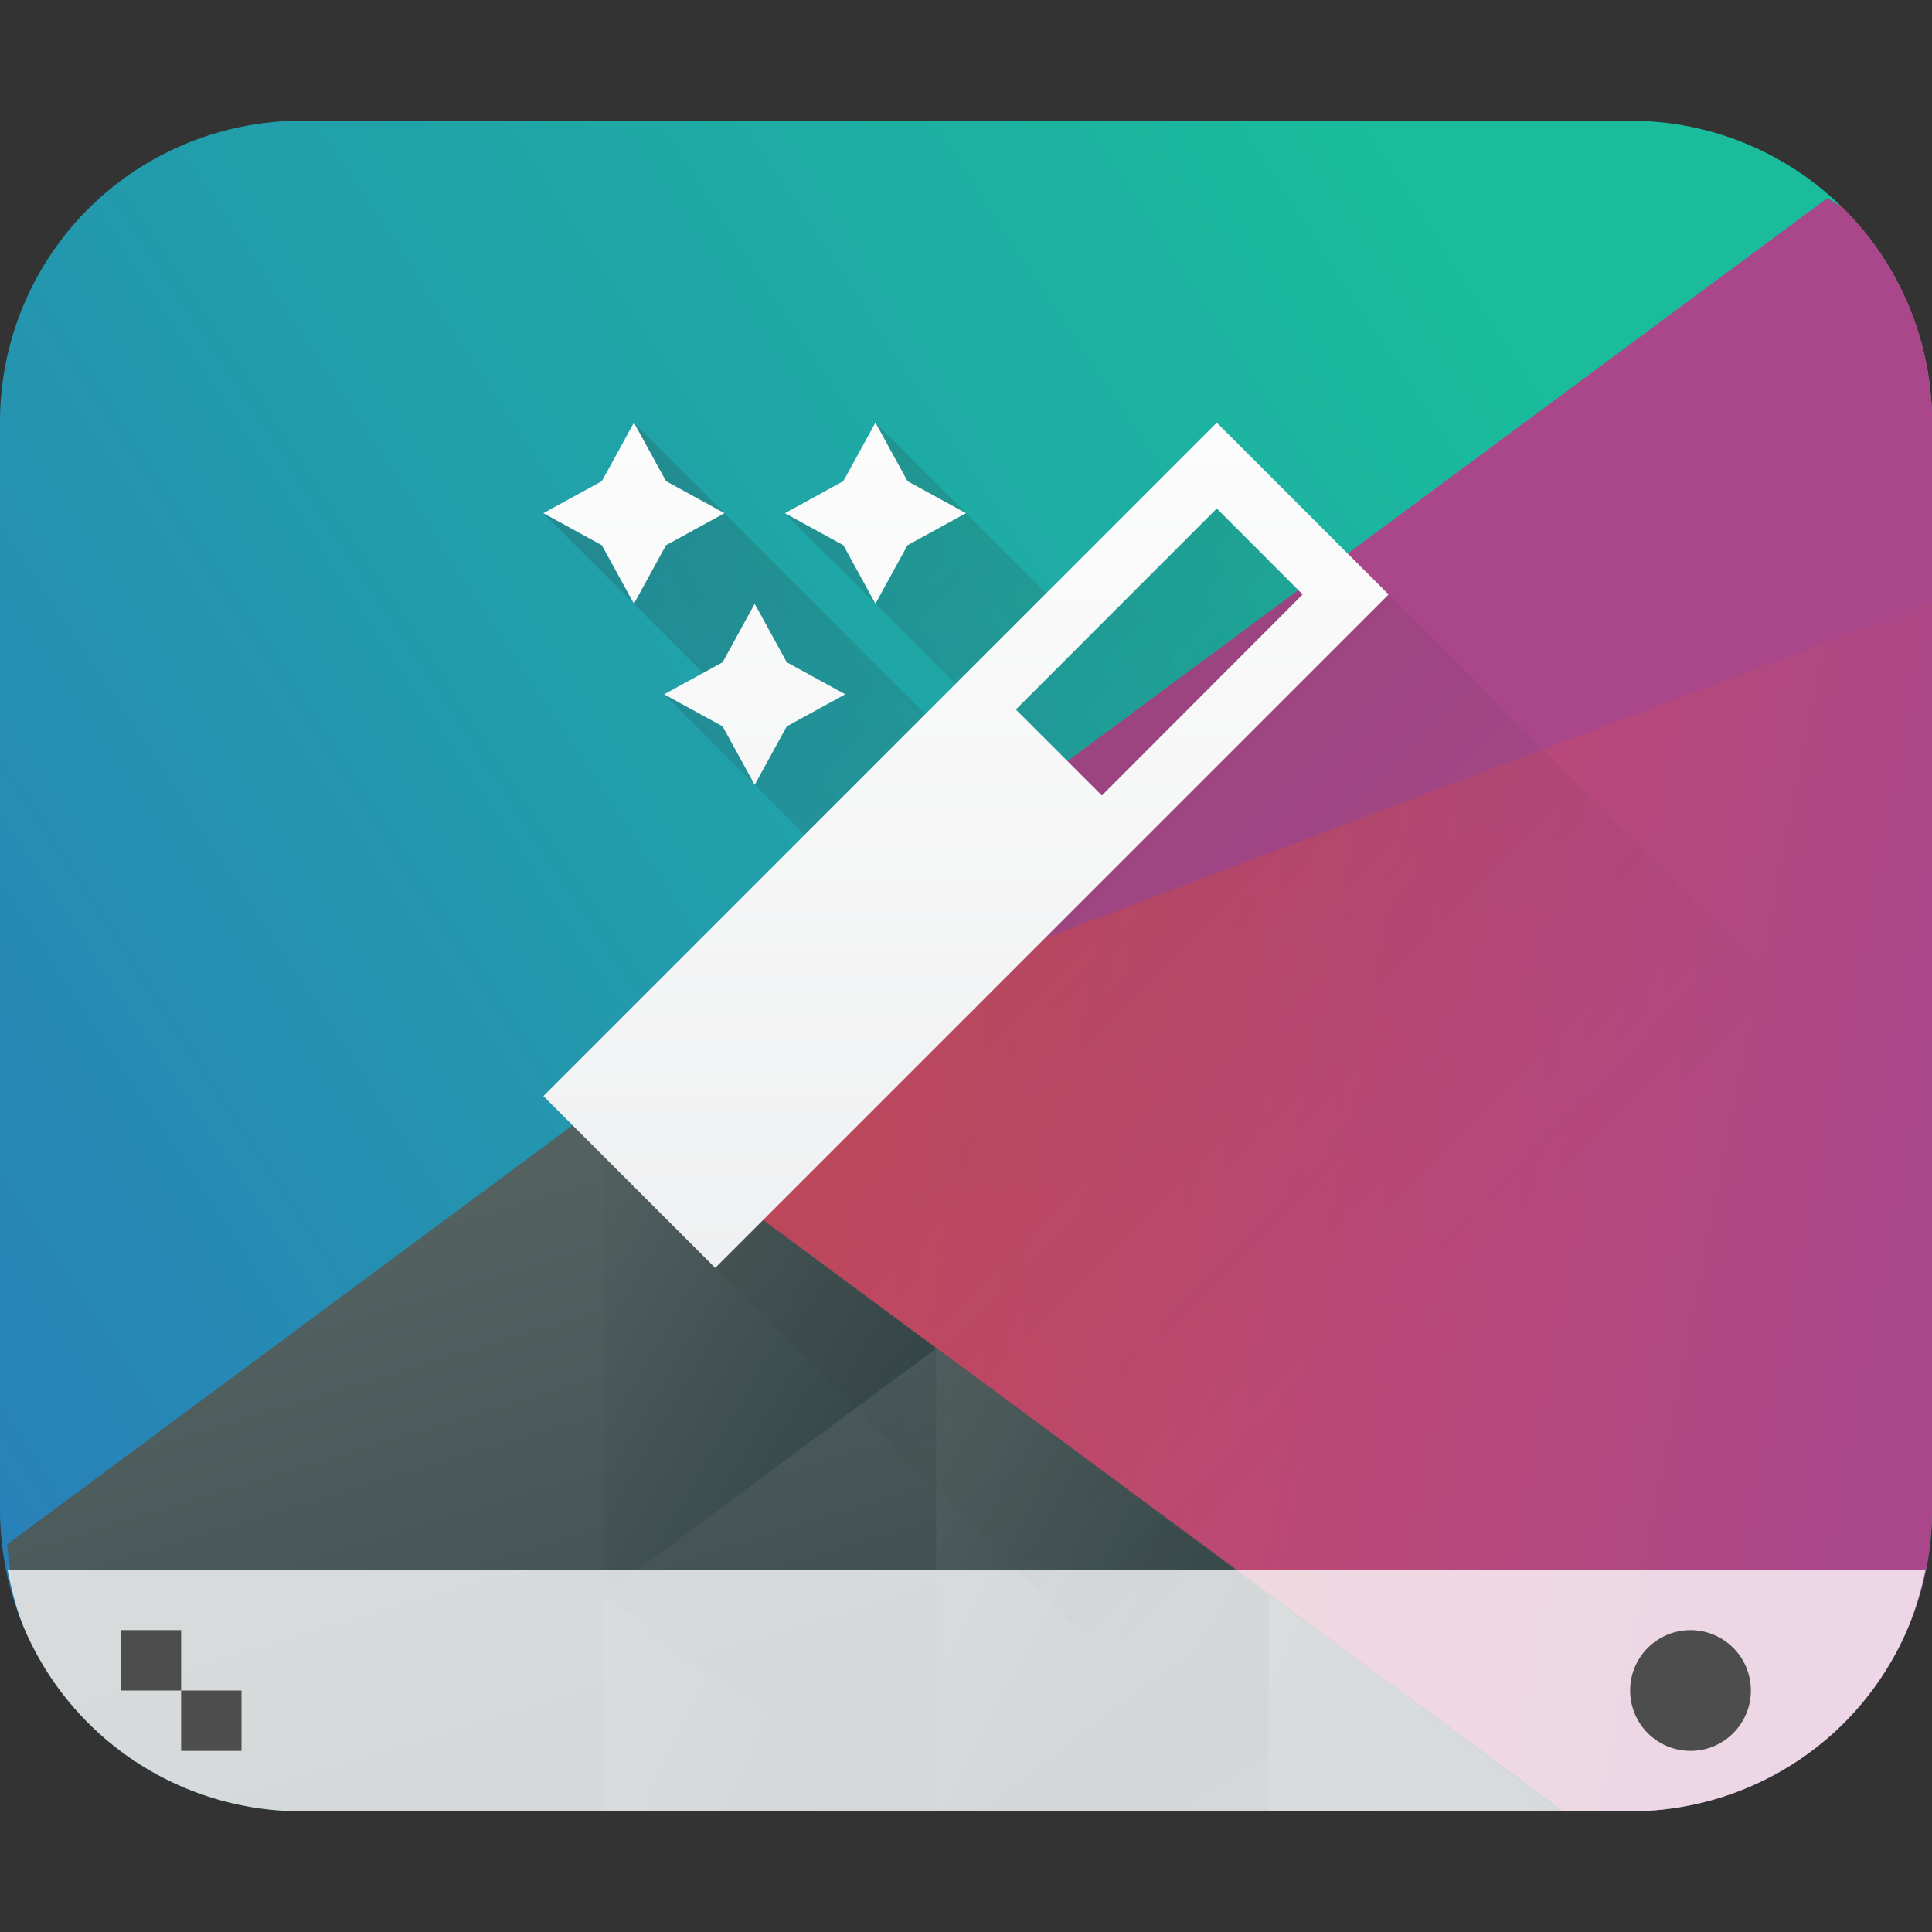
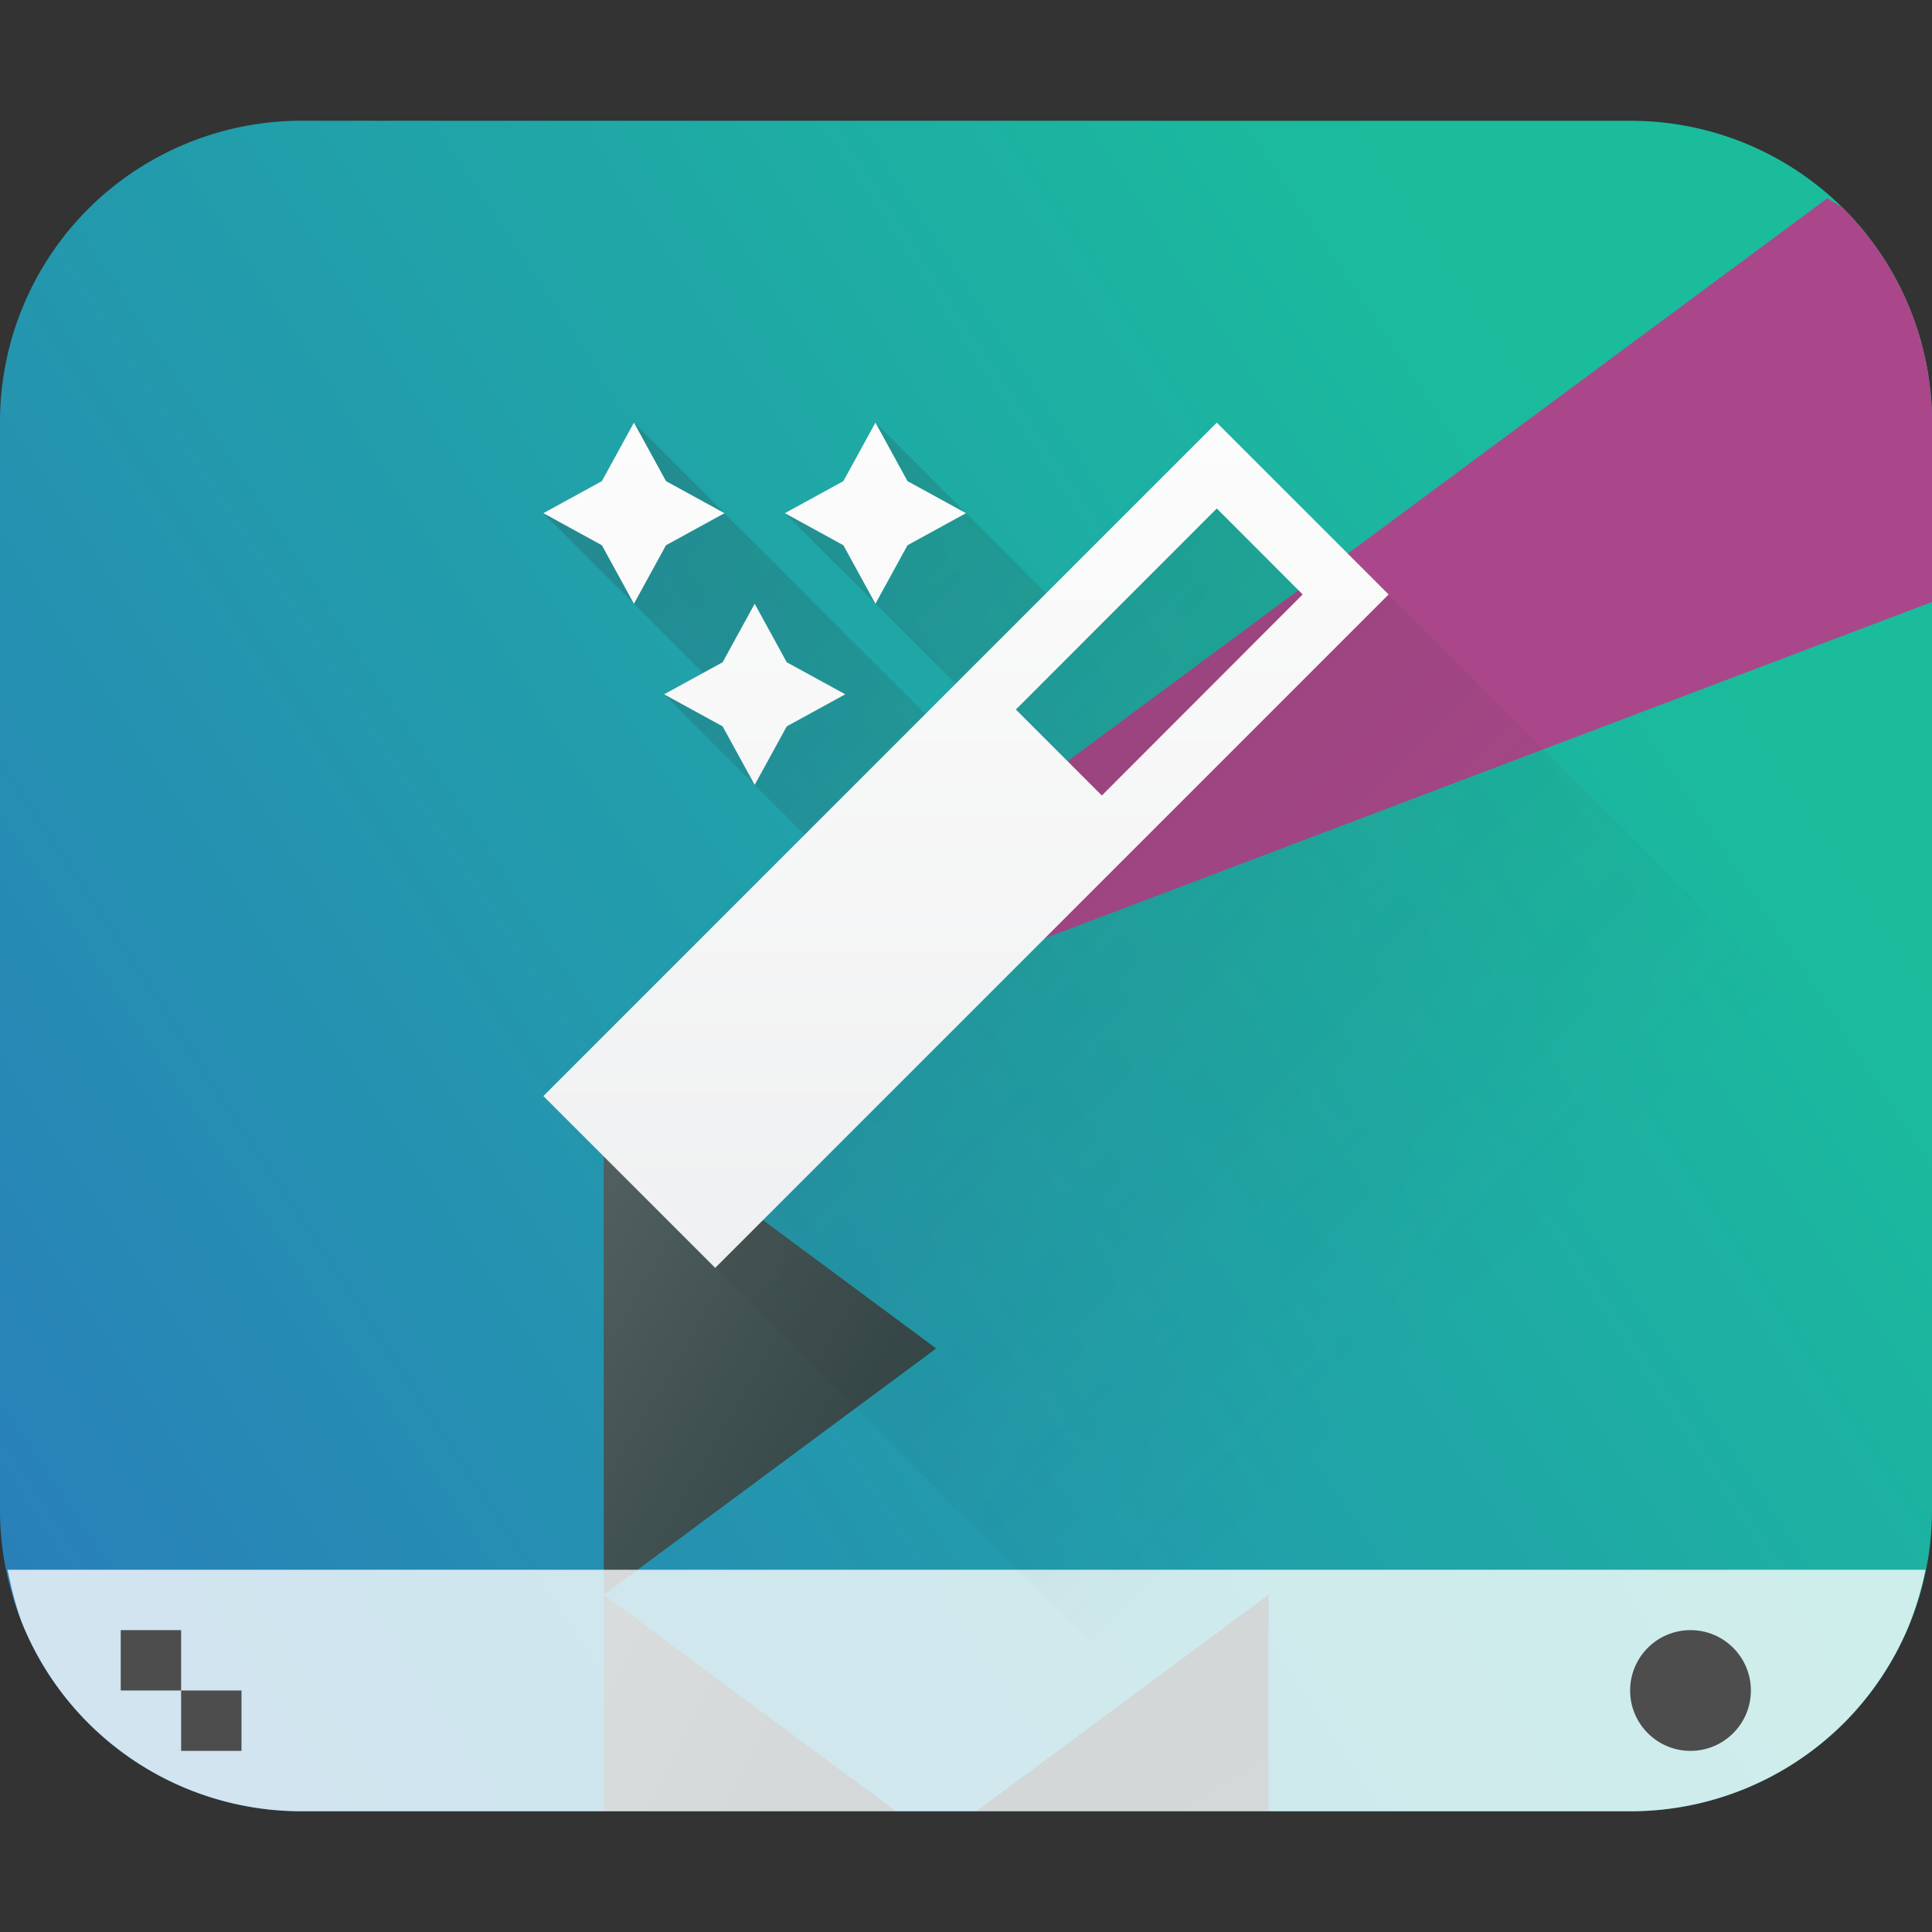
<svg xmlns="http://www.w3.org/2000/svg" xmlns:ns1="http://sodipodi.sourceforge.net/DTD/sodipodi-0.dtd" xmlns:ns2="http://www.inkscape.org/namespaces/inkscape" xmlns:xlink="http://www.w3.org/1999/xlink" height="32" width="32" version="1.1" id="svg81" ns1:docname="preferences-desktop-effects.svg" ns2:version="0.92.5 (2060ec1f9f, 2020-04-08)">
  <rect width="100%" height="100%" fill="#333333" stroke="none" />
  <ns1:namedview pagecolor="#ffffff" bordercolor="#666666" borderopacity="1" objecttolerance="10" gridtolerance="10" guidetolerance="10" ns2:pageopacity="0" ns2:pageshadow="2" ns2:window-width="1085" ns2:window-height="480" id="namedview83" showgrid="false" ns2:zoom="7.375" ns2:cx="1.4237288" ns2:cy="16" ns2:window-x="0" ns2:window-y="25" ns2:window-maximized="0" ns2:current-layer="svg81" />
  <defs id="defs35">
    <linearGradient xlink:href="#a" id="h" gradientUnits="userSpaceOnUse" gradientTransform="matrix(0.667,0,0,0.856,-256.38,-429.026)" x1="418.17" y1="503.079" x2="384.571" y2="531.458" />
    <linearGradient id="a">
      <stop stop-color="#1abc9c" id="stop3" />
      <stop offset="1" stop-color="#2980b9" id="stop5" />
    </linearGradient>
    <linearGradient xlink:href="#b" id="i" y1="521.633" x1="404.045" y2="528.35" x2="430.736" gradientUnits="userSpaceOnUse" gradientTransform="matrix(0.667,0,0,0.856,-256.38,-429.027)" />
    <linearGradient id="b">
      <stop stop-color="#cc4a5e" id="stop9" />
      <stop offset="1" stop-color="#aa478a" id="stop11" />
    </linearGradient>
    <linearGradient xlink:href="#c" id="j" y1="542.224" x1="398.092" y2="524.9" x2="394.003" gradientUnits="userSpaceOnUse" gradientTransform="matrix(0.667,0,0,0.856,-256.38,-429.027)" />
    <linearGradient id="c">
      <stop stop-color="#334545" id="stop15" />
      <stop offset="1" stop-color="#536161" id="stop17" />
    </linearGradient>
    <linearGradient xlink:href="#c" id="k" y1="568.798" x1="431.571" y2="562.798" x2="439.571" gradientUnits="userSpaceOnUse" gradientTransform="matrix(-0.667,0,0,0.856,303.047,-463.249)" />
    <linearGradient xlink:href="#c" id="l" y1="581.87" x1="406.537" y2="572.678" x2="423.32" gradientUnits="userSpaceOnUse" gradientTransform="matrix(-0.667,0,0,0.856,303.048,-463.249)" />
    <linearGradient xlink:href="#c" id="m" y1="572.334" x1="423.054" y2="566.766" x2="431.225" gradientUnits="userSpaceOnUse" gradientTransform="matrix(-0.667,0,0,0.856,303.047,-463.249)" />
    <linearGradient xlink:href="#c" id="n" y1="577.102" x1="431.313" y2="571.445" x2="440.632" gradientUnits="userSpaceOnUse" gradientTransform="matrix(-0.667,0,0,0.856,303.048,-463.249)" />
    <linearGradient xlink:href="#c" id="o" y1="577.362" x1="430.567" y2="591.328" x2="423.75" gradientUnits="userSpaceOnUse" gradientTransform="matrix(-0.667,0,0,0.856,303.048,-463.249)" />
    <linearGradient id="d">
      <stop stop-color="#383e51" id="stop25" />
      <stop offset="1" stop-color="#655c6f" stop-opacity="0" id="stop27" />
    </linearGradient>
    <linearGradient id="e">
      <stop stop-color="#eff0f1" id="stop30" />
      <stop offset="1" stop-color="#fcfcfc" id="stop32" />
    </linearGradient>
  </defs>
  <linearGradient id="g">
    <stop offset="0" stop-color="#eff0f1" id="stop37" />
    <stop offset="1" stop-color="#fcfcfc" id="stop39" />
  </linearGradient>
  <linearGradient id="f">
    <stop offset="0" stop-color="#334545" id="stop42" />
    <stop offset="1" stop-color="#536161" id="stop44" />
  </linearGradient>
  <linearGradient id="q" gradientUnits="userSpaceOnUse" x1="16" x2="16" xlink:href="#g" y1="21" y2="7" />
  <linearGradient id="p" gradientUnits="userSpaceOnUse" x1="394.571" x2="408.571" y1="523.798" y2="537.798" gradientTransform="translate(-384.571,-515.798)">
    <stop offset="0" stop-color="#292c2f" id="stop48" />
    <stop offset="1" stop-color="#292c2f" stop-opacity="0" id="stop50" />
  </linearGradient>
  <path d="M 5,2 A 5.004,5.004 0 0 0 1.46,3.461 4.99,4.99 0 0 0 0,7.001 v 18 A 5.004,5.004 0 0 0 1.46,28.539 4.99,4.99 0 0 0 5,30 H 27 A 5.004,5.004 0 0 0 30.54,28.54 4.99,4.99 0 0 0 32,25 V 7 A 5.004,5.004 0 0 0 30.54,3.461 4.99,4.99 0 0 0 27,2.001 Z" id="path53" style="fill:url(#h)" ns2:connector-curvature="0" />
-   <path d="M 25.746,30 H 27 A 5.004,5.004 0 0 0 30.54,28.54 4.989,4.989 0 0 0 32,25 V 7 A 5.005,5.005 0 0 0 30.54,3.46 C 30.463,3.385 30.352,3.352 30.271,3.281 L 9.977,18.316 25.747,30 Z" id="path55" style="fill:url(#i)" ns2:connector-curvature="0" />
-   <path d="m 0.117,25.58 c 0.057,0.47 0.098,0.949 0.276,1.37 A 4.989,4.989 0 0 0 3.051,29.607 5.004,5.004 0 0 0 5,30 H 25.895 L 10,18.256 Z" id="path57" style="fill:url(#j)" ns2:connector-curvature="0" />
  <path d="M 15.506,22.335 10,18.255 v 8.16 z" id="path59" style="fill:url(#k)" ns2:connector-curvature="0" />
-   <path d="M 21.011,26.413 V 30 h 4.841 l -4.84,-3.587 z" id="path61" style="fill:url(#l)" ns2:connector-curvature="0" />
-   <path d="M 15.506,22.335 V 30 h 0.666 l 4.84,-3.586 -5.506,-4.08 z" id="path63" style="fill:url(#m)" ns2:connector-curvature="0" />
  <path d="M 10,26.414 V 30 h 4.84 z" id="path65" style="fill:url(#n)" ns2:connector-curvature="0" />
  <path d="M 21.011,26.413 16.171,30 h 4.84 z" id="path67" style="fill:url(#o)" ns2:connector-curvature="0" />
  <path d="M 32,9.971 V 7.001 A 5.005,5.005 0 0 0 30.54,3.461 C 30.463,3.385 30.352,3.352 30.271,3.281 L 9.977,18.318 Z" id="path69" ns2:connector-curvature="0" style="fill:#aa478a" />
  <path d="m 0.124,26 c 0.067,0.317 0.146,0.658 0.269,0.95 A 4.989,4.989 0 0 0 3.051,29.608 5.004,5.004 0 0 0 5,30 h 22 a 5.004,5.004 0 0 0 3.54,-1.46 4.989,4.989 0 0 0 1.067,-1.59 5.35,5.35 0 0 0 0.285,-0.95 z" id="path71" ns2:connector-curvature="0" style="fill:#ffffff;fill-opacity:0.784" />
  <circle cx="28" cy="28" r="1" id="circle73" style="fill:#4d4d4d" />
  <path d="m 2,27 v 1 h 1 v -1 z m 1,1 v 1 h 1 v -1 z" id="path75" ns2:connector-curvature="0" style="fill:#4d4d4d" />
  <path d="M 20.846,30 H 27 a 5.004,5.004 0 0 0 0.5,-0.023 5.004,5.004 0 0 0 0.494,-0.075 5.004,5.004 0 0 0 0.485,-0.123 5.004,5.004 0 0 0 0.47,-0.172 5.004,5.004 0 0 0 0.451,-0.216 5.004,5.004 0 0 0 0.426,-0.26 5.004,5.004 0 0 0 0.399,-0.303 5.004,5.004 0 0 0 0.314,-0.289 4.99,4.99 0 0 0 0.336,-0.37 4.99,4.99 0 0 0 0.295,-0.401 4.99,4.99 0 0 0 0.254,-0.428 4.99,4.99 0 0 0 0.21,-0.453 4.99,4.99 0 0 0 0.165,-0.471 4.99,4.99 0 0 0 0.115,-0.484 4.99,4.99 0 0 0 0.068,-0.494 A 4.99,4.99 0 0 0 32,25 V 18.846 L 20.16,7.006 17.328,9.828 14.5,7 15.031,9.031 13,8.5 l 2.828,2.828 -0.5,0.5 L 10.5,7 11.031,9.031 9,8.5 l 3,3 H 11 L 13.328,13.828 9,18.154 Z" id="path77" style="opacity:0.2;fill:url(#p)" ns2:connector-curvature="0" />
  <path d="M 10.5,7 9.969,7.969 9,8.5 9.969,9.031 10.5,10 11.031,9.031 12,8.5 11.031,7.969 Z m 4,0 L 13.969,7.969 13,8.5 13.969,9.031 14.5,10 15.031,9.031 16,8.5 15.031,7.969 Z M 20.154,7 9,18.154 11.846,21 23,9.846 Z m 0,1.422 1.422,1.424 -3.326,3.33 -1.424,-1.424 z M 12.5,10 11.969,10.969 11,11.5 11.969,12.031 12.5,13 13.031,12.031 14,11.5 13.031,10.969 Z" id="path79" style="fill:url(#q)" ns2:connector-curvature="0" />
</svg>